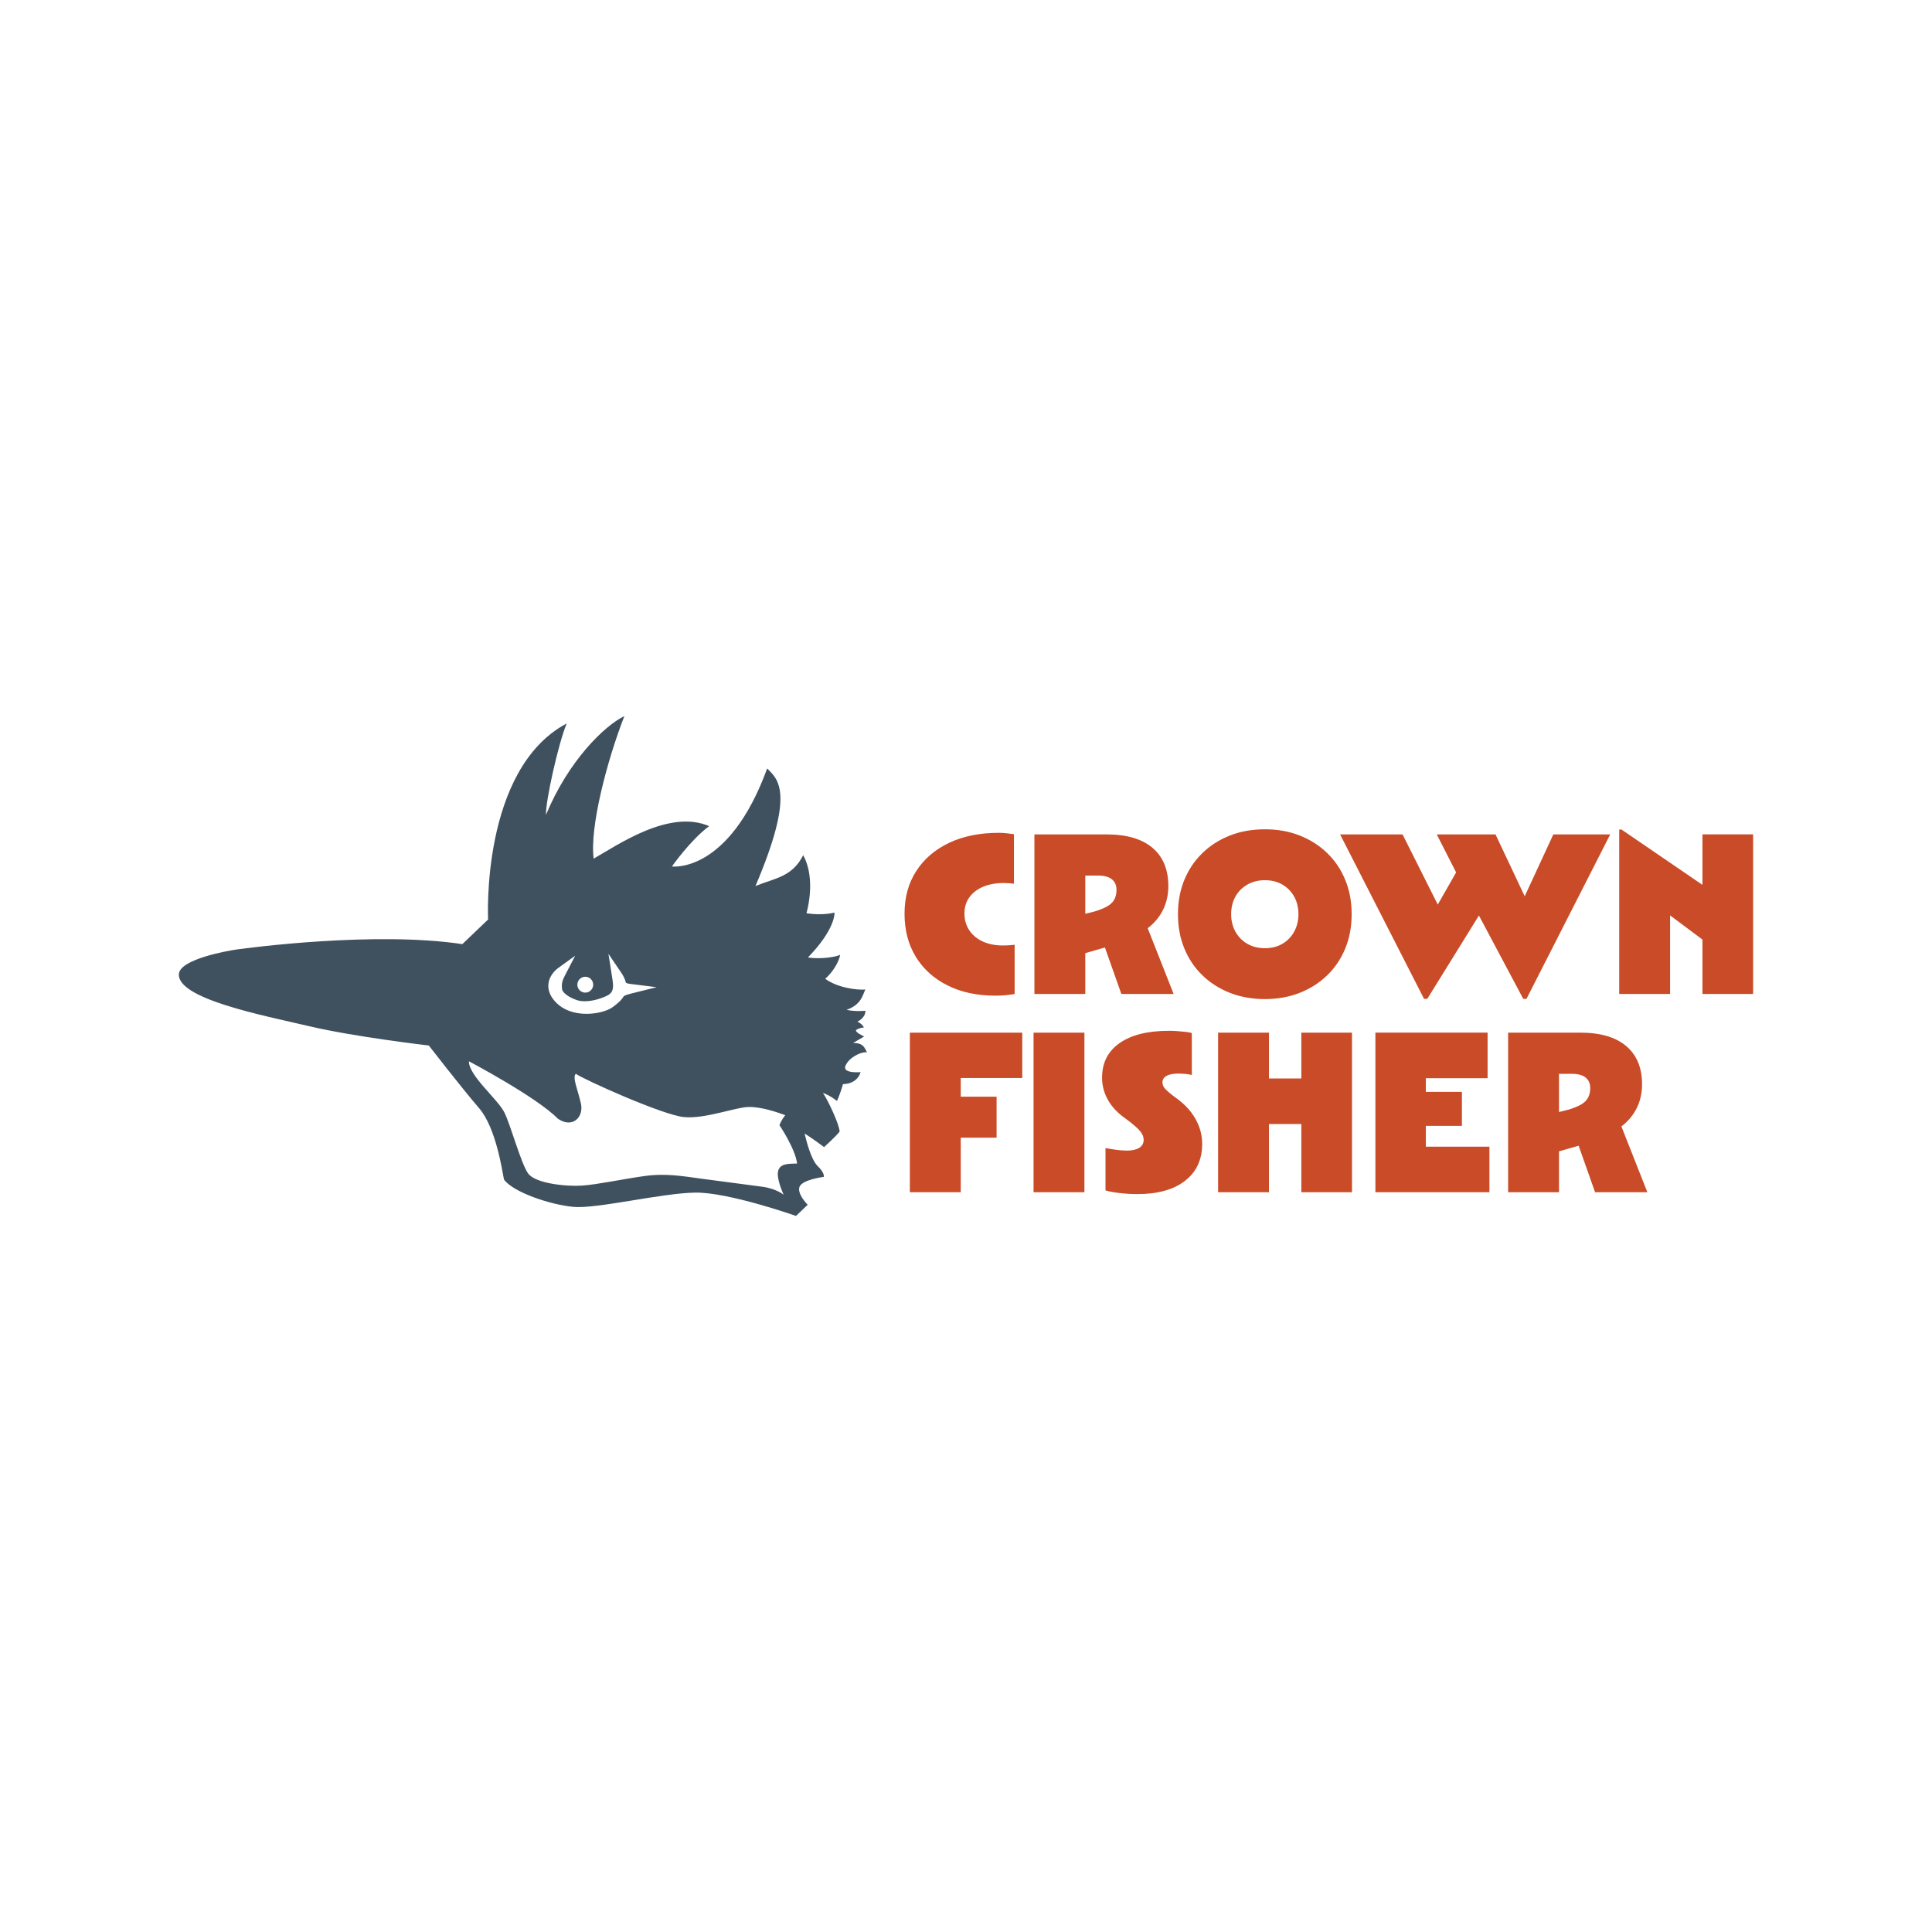
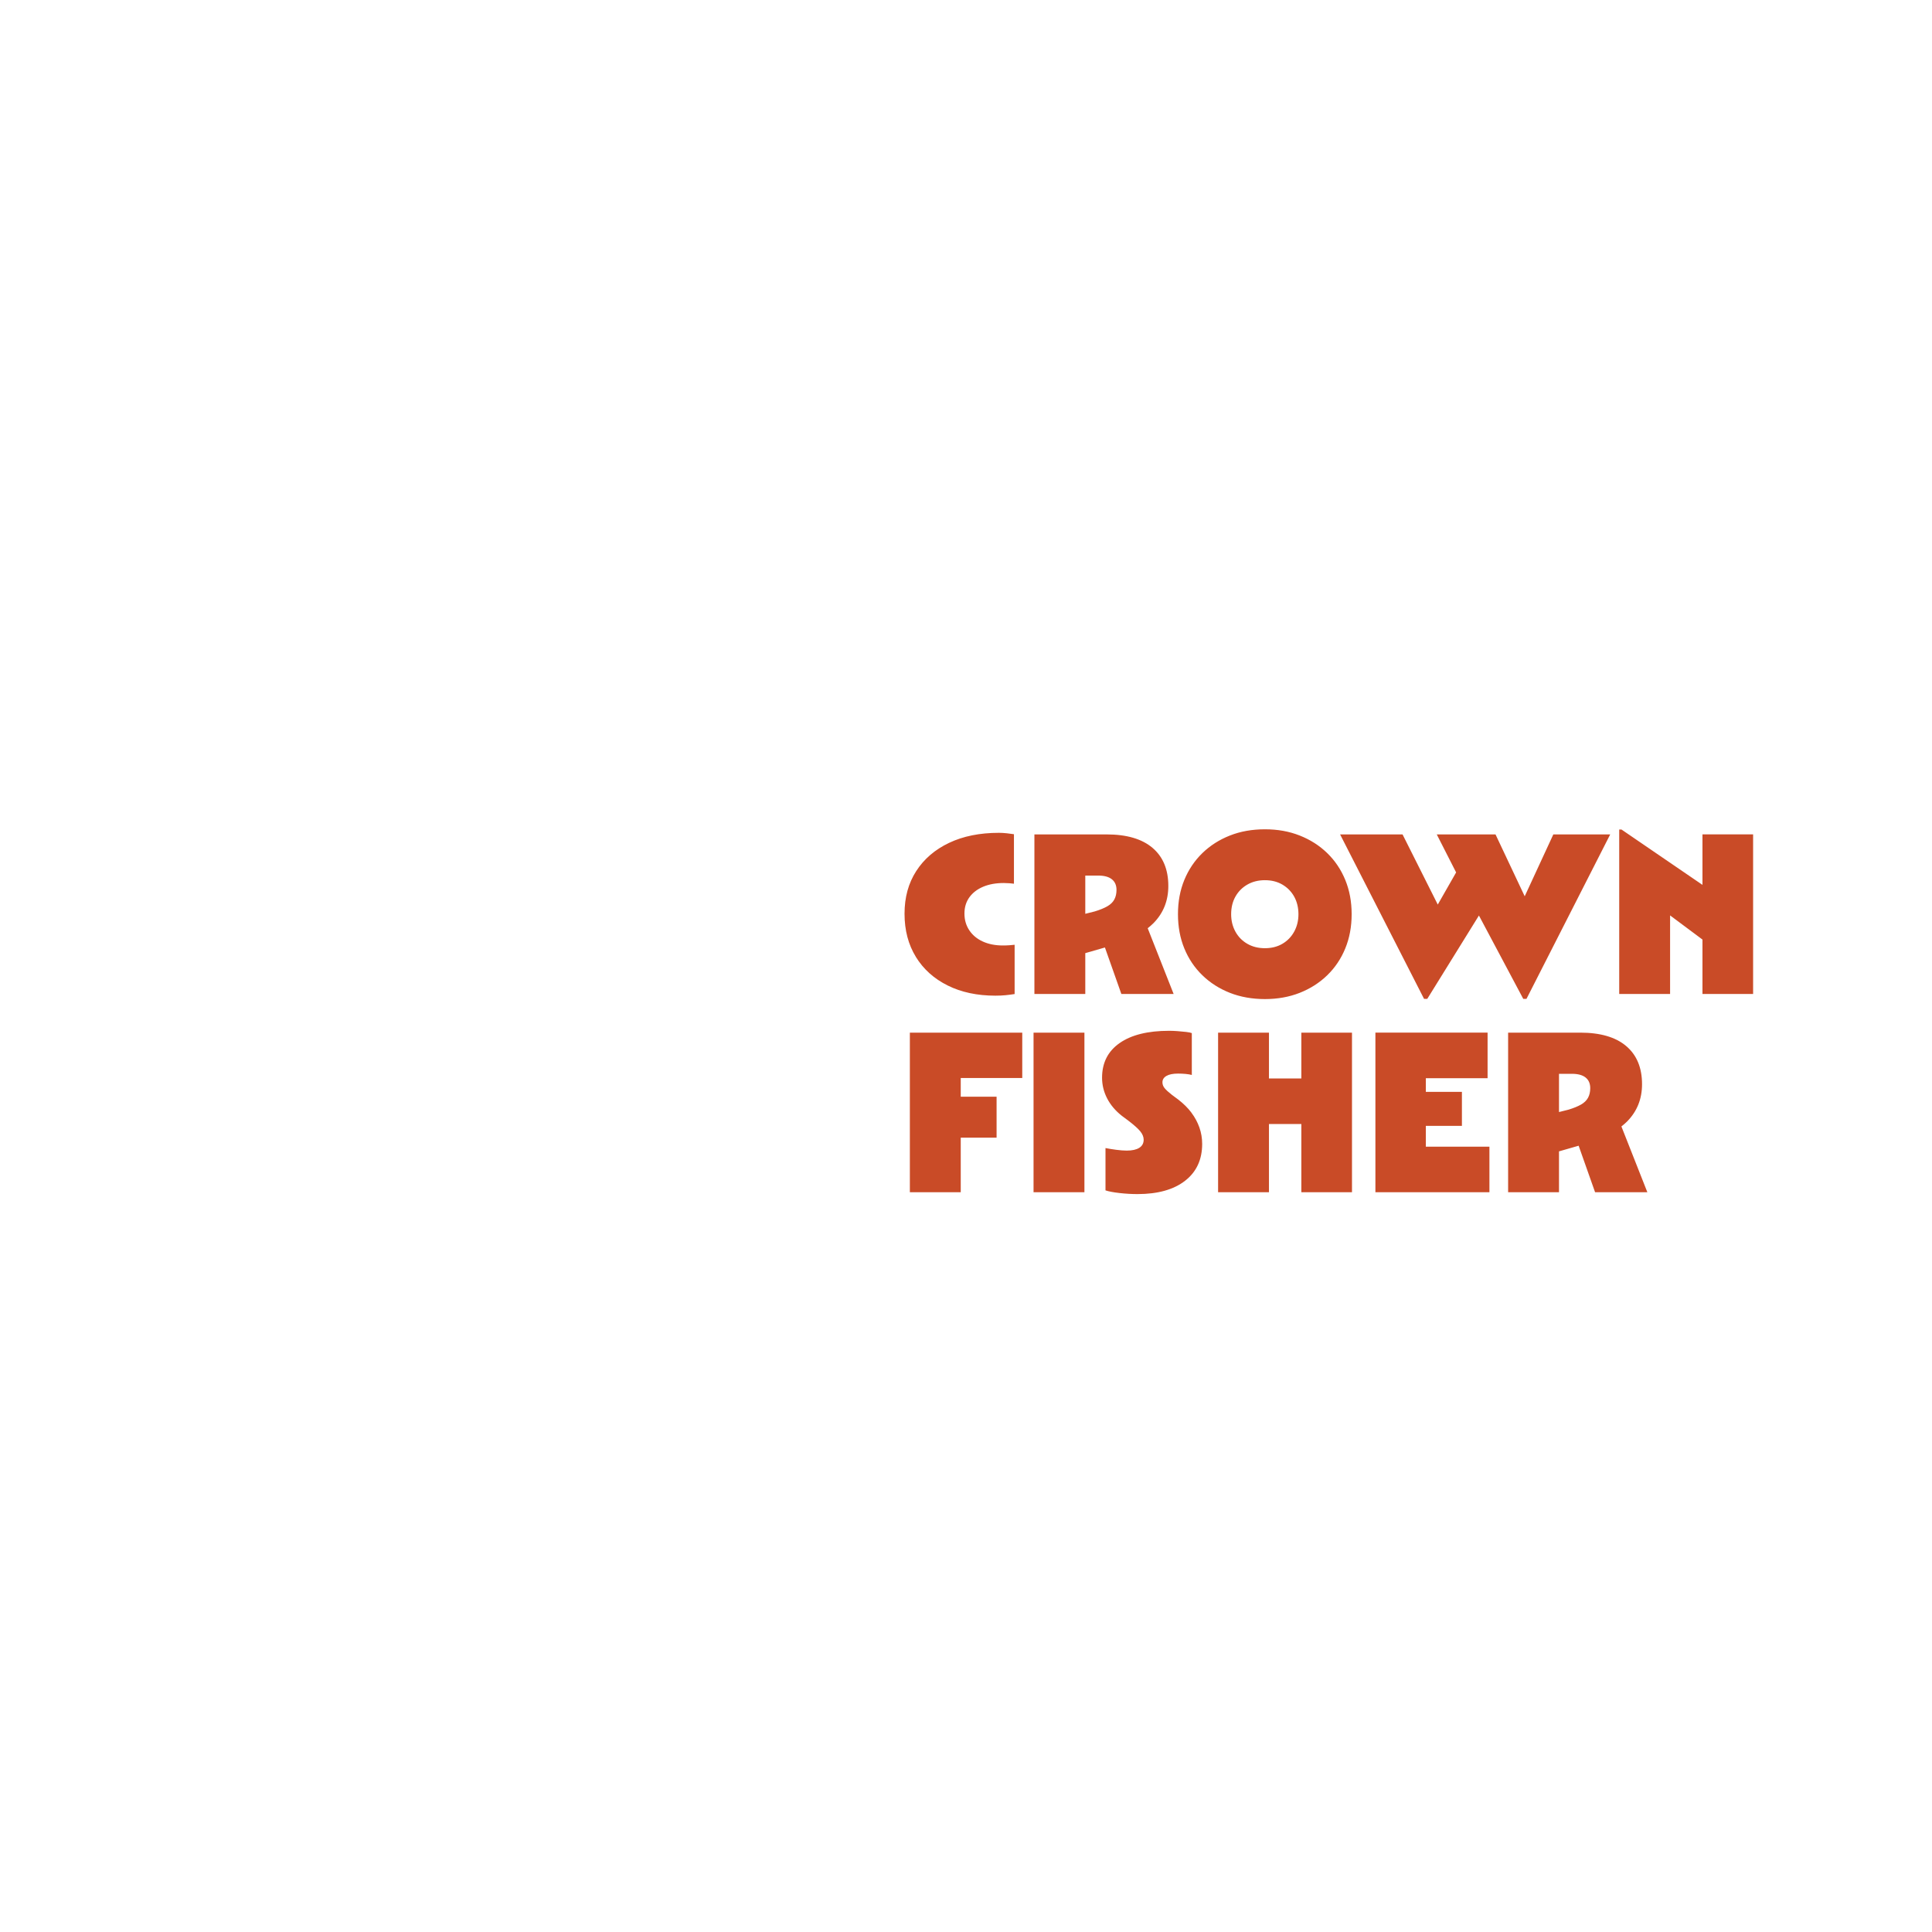
<svg xmlns="http://www.w3.org/2000/svg" id="Crown_Fisher" data-name="Crown Fisher" viewBox="0 0 1080 1080">
  <defs>
    <style>
      .cls-1 {
        fill: #c94b27;
      }

      .cls-2 {
        fill: #3f515f;
      }
    </style>
  </defs>
-   <path class="cls-2" d="M472.56,595.97c1.57-4.25,7.84-7.99,12.09-7.76-1.34-2.24-1.74-5.2-7.75-5.2,3.14-1.79,6.18-3.61,6.18-3.61,0,0-6.05-2.69-4.25-3.81,1.79-1.12,4.09-1.21,4.09-1.21,0,0-.61-1.85-3.64-3.27,4.93-2.46,4.48-6.1,4.48-6.1,0,0-5.14.63-10.55-.49,8.48-3.01,8.98-8.41,10.55-11.37-4.25.4-15.45-.85-22.45-6,4.87-4.26,7.93-10.35,8.34-13.43-1.79,1.12-10.97,2.69-17.99,1.49,15.67-16.13,14.83-25.08,14.83-25.08,0,0-6.32,1.8-15.65.4,3.81-14.83,1.77-26.07-1.86-32.46-6.11,12.13-15.58,12.75-26.65,17.21,22.17-52.17,12.76-59.49,6.52-65.7-21.53,59.05-53.24,54.79-53.24,54.79,0,0,10.31-14.74,20.8-22.55-22.22-9.61-50.89,10.39-64.54,18.17-2.31-17.3,7.38-54.65,17.17-79.71-11.11,5.39-31.27,24.91-43.83,55.22-.3-7.46,6.87-39.71,11.57-51.08-48.14,25.65-43.93,109.59-43.93,109.59,0,0-8.79,8.45-14.4,13.77-48.84-7.37-119.95,2.14-125.85,2.95-5.9.81-31.88,5.54-32.58,13.67-1.21,13.96,47.19,23.24,72.93,29.28,25.74,6.04,66.76,10.77,66.76,10.77,0,0,18.57,23.96,28.12,35.05,9.55,11.1,12.93,35.23,13.9,39.87,5.19,7.12,25.79,14.08,38.84,15.29,13.05,1.21,49.53-7.78,68.22-7.98,18.69-.2,56.18,13.04,56.18,13.04l6.53-6.24s-6.27-6.3-4.49-10.21c1.77-3.91,13.51-5.39,13.51-5.39,0,0,.62-2.12-3.34-5.94-3.96-3.82-6.45-14.52-7.41-18.26,4.3,2.56,10.88,7.57,10.88,7.57,0,0,6.43-5.76,8.7-8.67-.08-3.92-6.57-17.69-9.33-21.61,4.03,1.34,7.84,4.48,7.84,4.48,0,0,1.89-3.93,3.36-9.4,8.51-.22,9.85-6.72,9.85-6.72,0,0-10.08.9-8.51-3.36ZM327.17,546.01c2.45,0,4.43,1.99,4.43,4.44s-1.99,4.43-4.43,4.43-4.43-1.99-4.43-4.43,1.99-4.44,4.43-4.44ZM311.72,541.35l3.9-2.82,5.91-4.27-3.36,6.48-2.22,4.28c-1.63,3.13-2.11,4.71-1.76,7.86.23,2.06,3.85,4.74,8.43,6.23,1.2.39,2.63.59,4.24.59,3.73,0,8.09-1.06,12.27-2.99,4.11-1.89,3.91-5.16,3.12-9.94l-.93-5.95-1.2-7.64,4.34,6.4,2.86,4.22c1.31,1.93,2.14,3.75,2.54,5.53.52.27,1.17.52,1.9.61l6.08.76,9.21,1.15-9,2.25-5.94,1.48c-1.48.37-2.6.83-3.36,1.22-1.49,2.54-3.89,4.44-6.24,6.17-3.05,2.25-8.94,3.77-14.67,3.77-7.02,0-13.06-2.25-17.01-6.32-3.15-3.25-4.59-6.69-4.28-10.22.46-5.26,4.69-8.49,5.17-8.85ZM435.04,654.37c-1.28,4.4,3.03,13.49,3.03,13.49,0,0-4.11-3.45-12.09-4.49-7.98-1.03-23.56-3.1-33.78-4.46-10.22-1.36-19.86-3.2-32.11-1.47-12.25,1.72-25.9,4.68-34.64,5.31-8.74.63-26.33-1.16-30.3-6.87-3.97-5.71-9.56-26.53-13.15-33.92-3.58-7.39-20.03-20.68-19.87-28.7,0,0,37.88,20,49.7,32.08,8.01,5.58,14.65-.63,12.9-8.5-1.75-7.87-4.89-14.36-2.87-16.6,4.73,3.35,48.77,23.17,60.58,24.23,11.81,1.06,28.59-5.49,35.92-5.66,7.33-.17,16.56,3.1,20.6,4.58-2.53,3.27-3.23,5.58-3.23,5.58,0,0,8.87,13.18,9.86,21.45-3.71.21-9.27-.43-10.55,3.97Z" />
  <path class="cls-1" d="M511.98,534.9c-4.22-6.85-6.34-14.89-6.34-24.11s2.18-17.09,6.53-23.85c4.35-6.76,10.47-12.02,18.36-15.77,7.89-3.75,17.17-5.62,27.86-5.62,1.38,0,2.86.09,4.46.26,1.59.17,2.91.35,3.95.52v27.67c-.52-.08-1.34-.17-2.46-.26-1.12-.08-2.2-.13-3.23-.13-4.4,0-8.23.69-11.51,2.07-3.28,1.38-5.84,3.34-7.69,5.88-1.85,2.54-2.78,5.58-2.78,9.12s.91,6.66,2.72,9.37,4.33,4.81,7.56,6.27c3.23,1.47,6.96,2.2,11.18,2.2,1.29,0,2.54-.04,3.75-.13,1.2-.08,2.15-.17,2.84-.26v27.54c-1.64.26-3.32.47-5.04.65-1.72.17-3.62.26-5.69.26-10.17,0-19.07-1.89-26.7-5.69-7.63-3.79-13.55-9.12-17.78-15.97ZM606.68,532.81v22.84h-28.44v-89.21h40.34c11.2,0,19.76,2.5,25.66,7.5,5.9,5,8.86,12.11,8.86,21.33,0,8.19-2.74,15.08-8.21,20.69-1,1.02-2.13,1.99-3.32,2.93l14.5,36.76h-29.22l-9.19-26-10.98,3.16ZM613.92,489.45h-7.24v21.37l5.3-1.33c2.84-.86,5.17-1.81,6.98-2.84s3.12-2.3,3.94-3.81c.82-1.51,1.23-3.3,1.23-5.37,0-2.59-.86-4.57-2.59-5.95-1.73-1.38-4.27-2.07-7.63-2.07ZM687.51,555c-5.91-2.33-11.03-5.6-15.39-9.83-4.35-4.22-7.72-9.22-10.08-15-2.37-5.77-3.55-12.15-3.55-19.14s1.18-13.36,3.55-19.13c2.37-5.77,5.73-10.77,10.08-15,4.35-4.22,9.48-7.5,15.39-9.83,5.9-2.33,12.43-3.49,19.59-3.49s13.55,1.16,19.46,3.49c5.9,2.33,11.03,5.6,15.38,9.83,4.35,4.22,7.71,9.22,10.08,15,2.37,5.78,3.56,12.15,3.56,19.13s-1.19,13.36-3.56,19.14c-2.37,5.78-5.73,10.78-10.08,15-4.35,4.22-9.48,7.5-15.38,9.83-5.91,2.33-12.39,3.49-19.46,3.49s-13.68-1.16-19.59-3.49ZM688.22,511.04c0,3.62.8,6.87,2.39,9.76,1.59,2.89,3.81,5.15,6.66,6.79,2.84,1.64,6.12,2.46,9.83,2.46s6.96-.82,9.76-2.46c2.8-1.64,5-3.9,6.59-6.79,1.59-2.89,2.39-6.14,2.39-9.76s-.8-6.98-2.39-9.83-3.79-5.08-6.59-6.72c-2.8-1.64-6.06-2.46-9.76-2.46s-6.98.82-9.83,2.46c-2.84,1.64-5.07,3.88-6.66,6.72-1.6,2.84-2.39,6.12-2.39,9.83ZM797.86,558.36l28.87-46.58,24.78,46.58h1.81l46.8-91.92h-31.8l-16,34.59-16.32-34.59h-32.84l10.82,21.25-10.26,17.97-19.69-39.22h-34.91l46.93,91.92h1.81ZM951.69,466.44v28.21l-45.25-30.93h-1.29v91.92h28.44v-43.92l18.1,13.5v30.42h28.31v-89.21h-28.31ZM508.62,666.47h28.44v-30.51h20.04v-22.88h-20.04v-10.47h34.39v-25.34h-62.83v89.21ZM577.76,666.47h28.44v-89.21h-28.44v89.21ZM666.03,621.99c-1.94-2.59-4.42-5.04-7.43-7.37l-3.49-2.59c-1.98-1.55-3.36-2.82-4.14-3.81-.78-.99-1.16-2.05-1.16-3.17,0-1.55.75-2.76,2.26-3.62,1.51-.86,3.68-1.29,6.53-1.29,1.38,0,2.76.07,4.14.19,1.38.13,2.54.32,3.49.58v-23.4c-.6-.26-1.66-.47-3.17-.65-1.51-.17-3.1-.32-4.78-.45s-3.25-.19-4.72-.19c-11.89,0-21.12,2.28-27.67,6.85-6.55,4.57-9.83,11.03-9.83,19.39,0,4.05.95,7.91,2.84,11.57,1.89,3.66,4.65,6.92,8.27,9.76l3.49,2.59c3.27,2.5,5.54,4.53,6.79,6.08,1.25,1.55,1.87,3.1,1.87,4.65,0,1.98-.82,3.49-2.46,4.53-1.64,1.03-3.97,1.55-6.98,1.55-1.73,0-3.71-.15-5.95-.45-2.24-.3-4.22-.62-5.95-.97v23.66c1.81.6,4.44,1.1,7.89,1.49,3.45.39,6.77.58,9.95.58,11.38,0,20.25-2.48,26.63-7.43,6.38-4.96,9.57-11.83,9.57-20.62,0-3.19-.52-6.25-1.55-9.18-1.03-2.93-2.52-5.69-4.46-8.27ZM727.46,602.86h-18.1v-25.6h-28.44v89.21h28.44v-38.14h18.1v38.14h28.31v-89.21h-28.31v25.6ZM797.05,629.36h20.17v-19.01h-20.17v-7.63h34.52v-25.47h-62.71v89.21h63.74v-25.47h-35.55v-11.64ZM906.38,629.7l14.5,36.76h-29.22l-9.19-26-10.98,3.16v22.84h-28.44v-89.21h40.34c11.2,0,19.76,2.5,25.66,7.5,5.9,5,8.86,12.11,8.86,21.33,0,8.19-2.74,15.08-8.21,20.69-1,1.02-2.13,1.99-3.32,2.93ZM876.8,620.31c2.84-.86,5.17-1.81,6.98-2.84s3.12-2.31,3.94-3.81c.82-1.51,1.23-3.3,1.23-5.37,0-2.59-.86-4.57-2.59-5.95-1.73-1.38-4.27-2.07-7.63-2.07h-7.24v21.37l5.3-1.33Z" />
</svg>